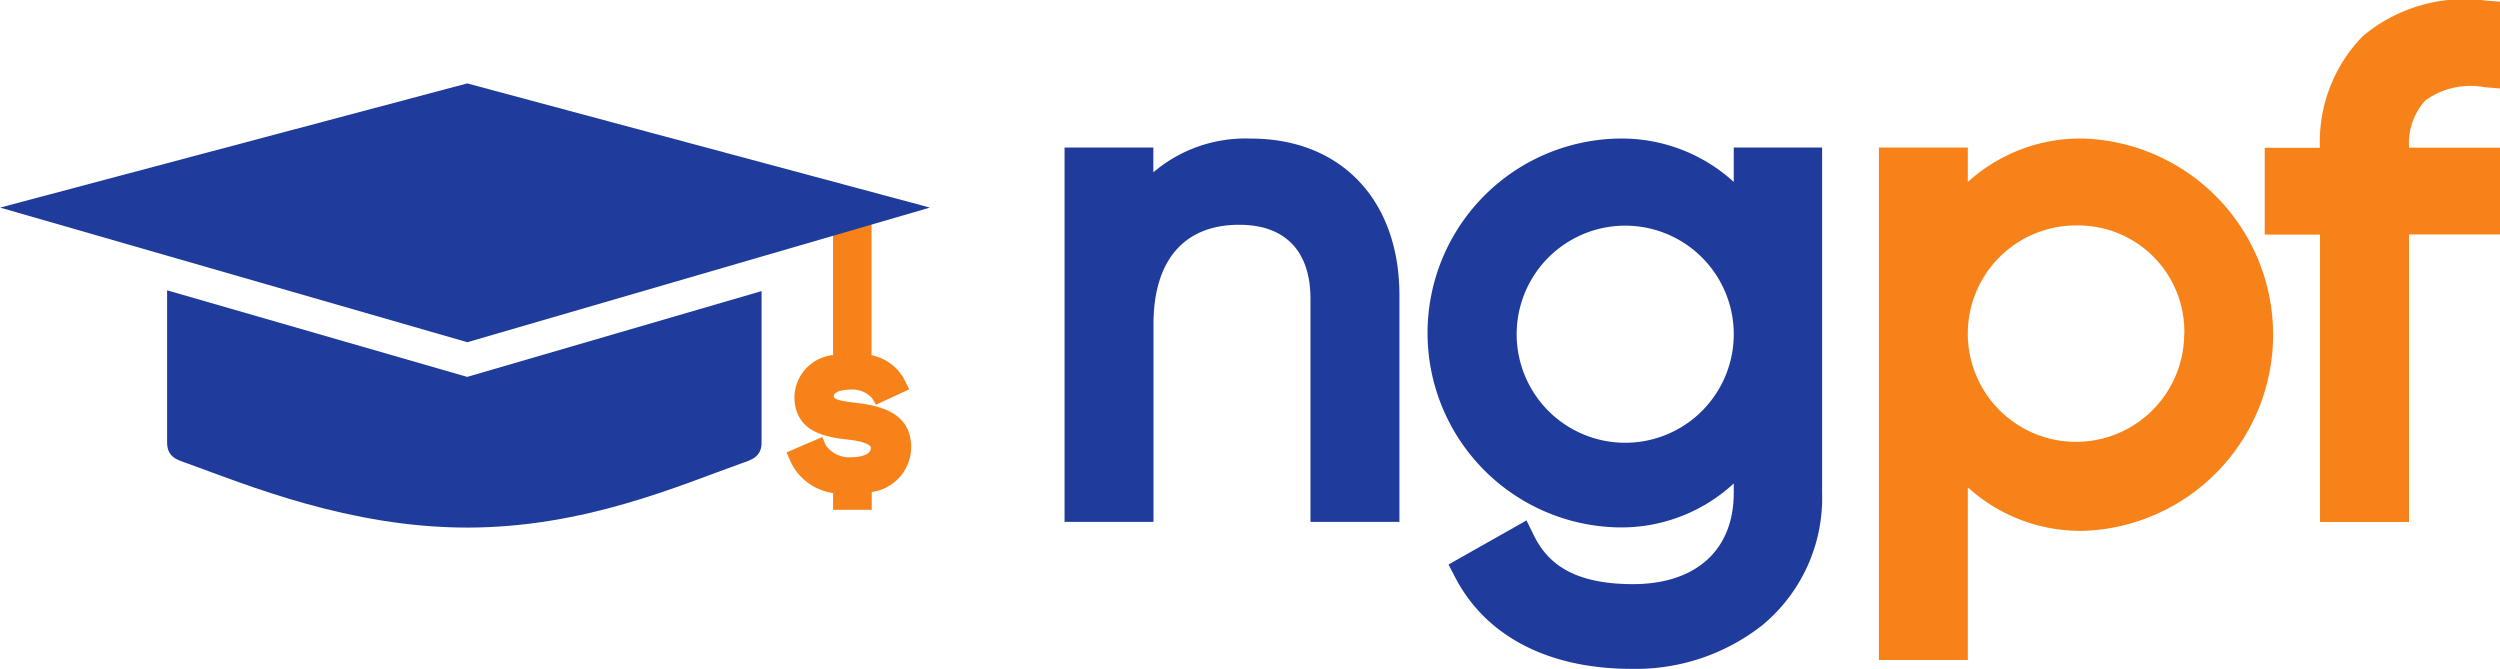
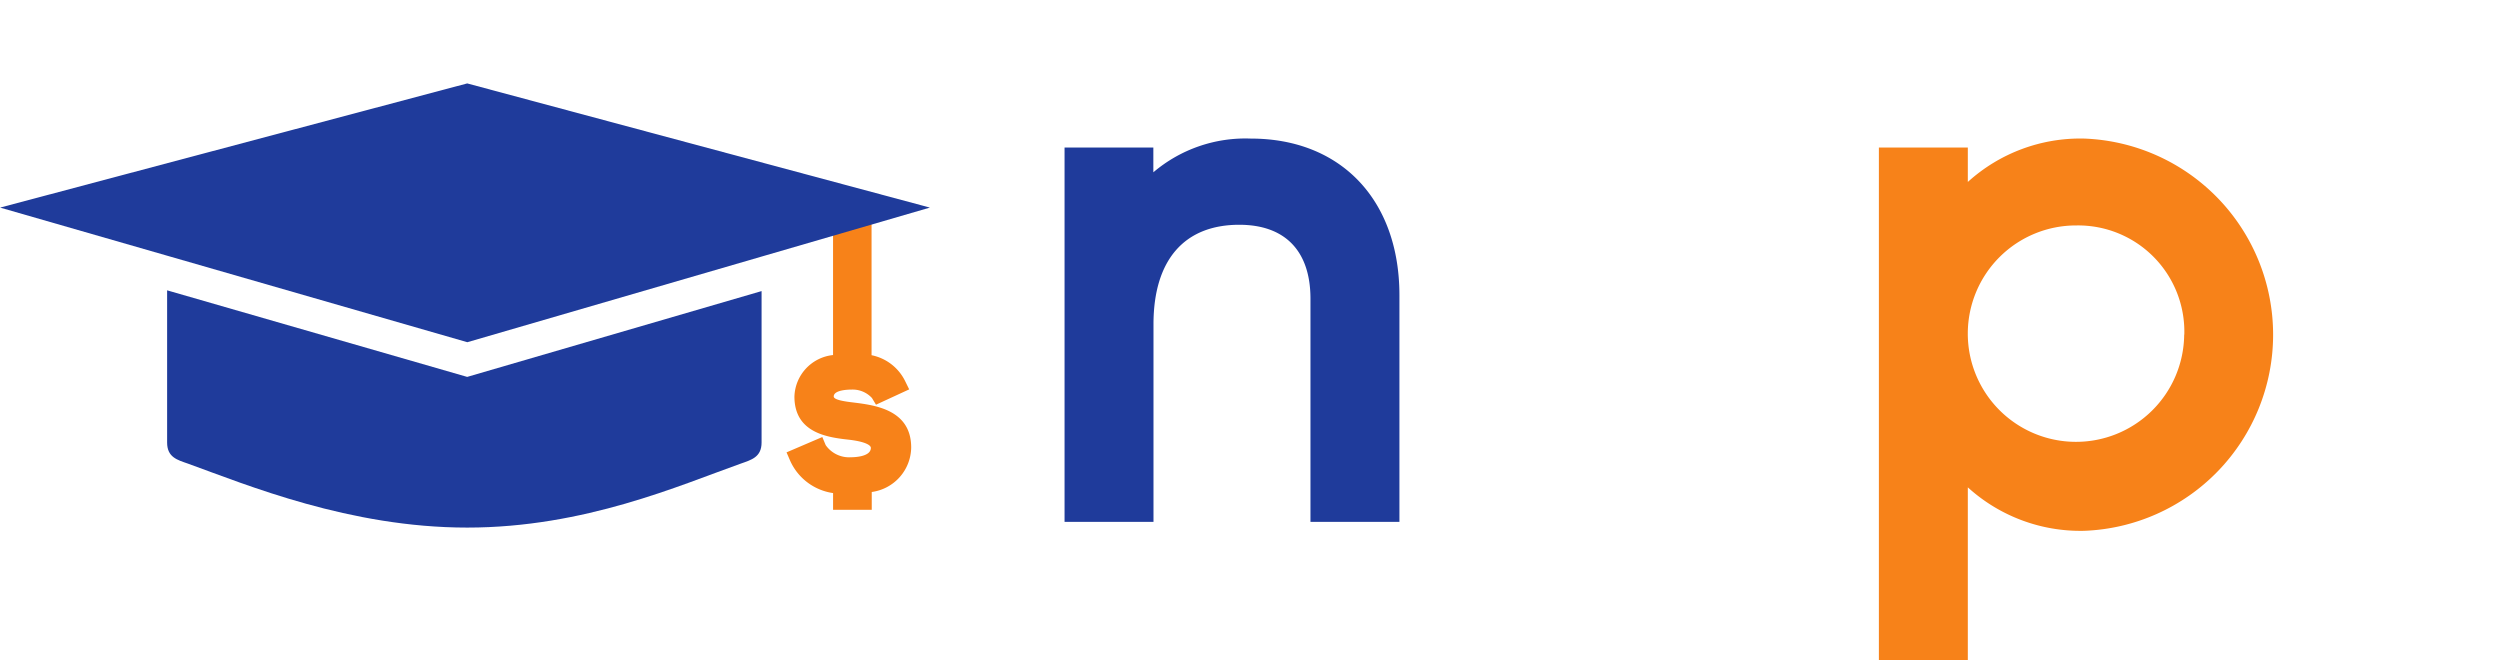
<svg xmlns="http://www.w3.org/2000/svg" id="NGPF_Color_fulltext_horizontal" width="106.542" height="28.507" viewBox="0 0 106.542 28.507">
  <path id="Caminho_229" data-name="Caminho 229" d="M697.217,368.285c-.29-.035-.829-.1-.829-.255,0-.281.631-.294.758-.294a1.119,1.119,0,0,1,.871.359l.172.285,1.415-.653-.168-.342A2.042,2.042,0,0,0,698,366.271v-.686h0V360.6l-1.641.4v4.589h0v.675a1.836,1.836,0,0,0-1.646,1.77c0,1.578,1.465,1.742,2.338,1.84.677.08.919.231.919.346,0,.383-.712.4-.856.4a1.216,1.216,0,0,1-1.069-.518l-.144-.344-1.524.653.148.344a2.371,2.371,0,0,0,1.835,1.391v.712h1.648V372.1a1.941,1.941,0,0,0,1.681-1.887C699.694,368.59,698.142,368.4,697.217,368.285Z" transform="translate(-660.857 -351.133)" fill="#f78219" />
  <path id="Caminho_230" data-name="Caminho 230" d="M326,401.156v6.485c0,.631.435.742.888.9,2.523.914,6.895,2.726,11.9,2.726s9.076-1.811,11.658-2.726c.448-.159.888-.272.888-.9v-6.453l-12.546,3.657Z" transform="translate(-318.878 -388.783)" fill="#1f3b9b" />
  <path id="Caminho_231" data-name="Caminho 231" d="M246.539,278.091l0,0-19.906,5.292,7.121,2.051h0l12.79,3.686,12.546-3.651,7.167-2.086Z" transform="translate(-226.628 -274.536)" fill="#1f3b9b" />
  <path id="Caminho_254" data-name="Caminho 254" d="M867.669,310.9a6.058,6.058,0,0,0-4.156,1.437v-1.056h-3.784v15.953h3.79v-8.418c0-2.734,1.306-4.243,3.655-4.243,1.959,0,3.035,1.121,3.035,3.154v9.507H874v-9.659C874,313.521,871.511,310.9,867.669,310.9Z" transform="translate(-814.361 -304.994)" fill="#1f3b9b" />
-   <path id="Caminho_255" data-name="Caminho 255" d="M1088.737,311.261v1.467a7.084,7.084,0,0,0-4.92-1.848,8.287,8.287,0,0,0,0,16.571,7.058,7.058,0,0,0,4.92-1.872v.4c0,2.436-1.607,3.89-4.3,3.89-2.841,0-3.762-1.136-4.245-2.129l-.287-.586-3.324,1.879.274.527c1.306,2.532,3.986,3.919,7.524,3.919a8.721,8.721,0,0,0,5.58-1.864,7.037,7.037,0,0,0,2.543-5.643V311.261Zm0,7.889a4.626,4.626,0,1,1-9.251,0,4.626,4.626,0,0,1,9.251,0Z" transform="translate(-1014.85 -304.975)" fill="#1f3b9b" />
  <path id="Caminho_256" data-name="Caminho 256" d="M1352.8,310.878a7.135,7.135,0,0,0-4.95,1.85v-1.469h-3.79V333.1h3.79v-7.358a7.139,7.139,0,0,0,4.95,1.853,8.364,8.364,0,0,0,0-16.717Zm4.271,8.357a4.611,4.611,0,1,1-4.6-4.654A4.525,4.525,0,0,1,1357.076,319.236Z" transform="translate(-1263.988 -304.973)" fill="#f78219" />
-   <path id="Caminho_257" data-name="Caminho 257" d="M1582.831,232.208l.653.052v-3.7l-.572-.041a6.753,6.753,0,0,0-5.277,1.513,6.448,6.448,0,0,0-1.826,4.757h-2.351v3.7h2.356v12.248h3.792V238.482h3.879v-3.7h-3.877a2.714,2.714,0,0,1,.7-2.016A3.286,3.286,0,0,1,1582.831,232.208Z" transform="translate(-1476.942 -228.49)" fill="#f78219" />
</svg>